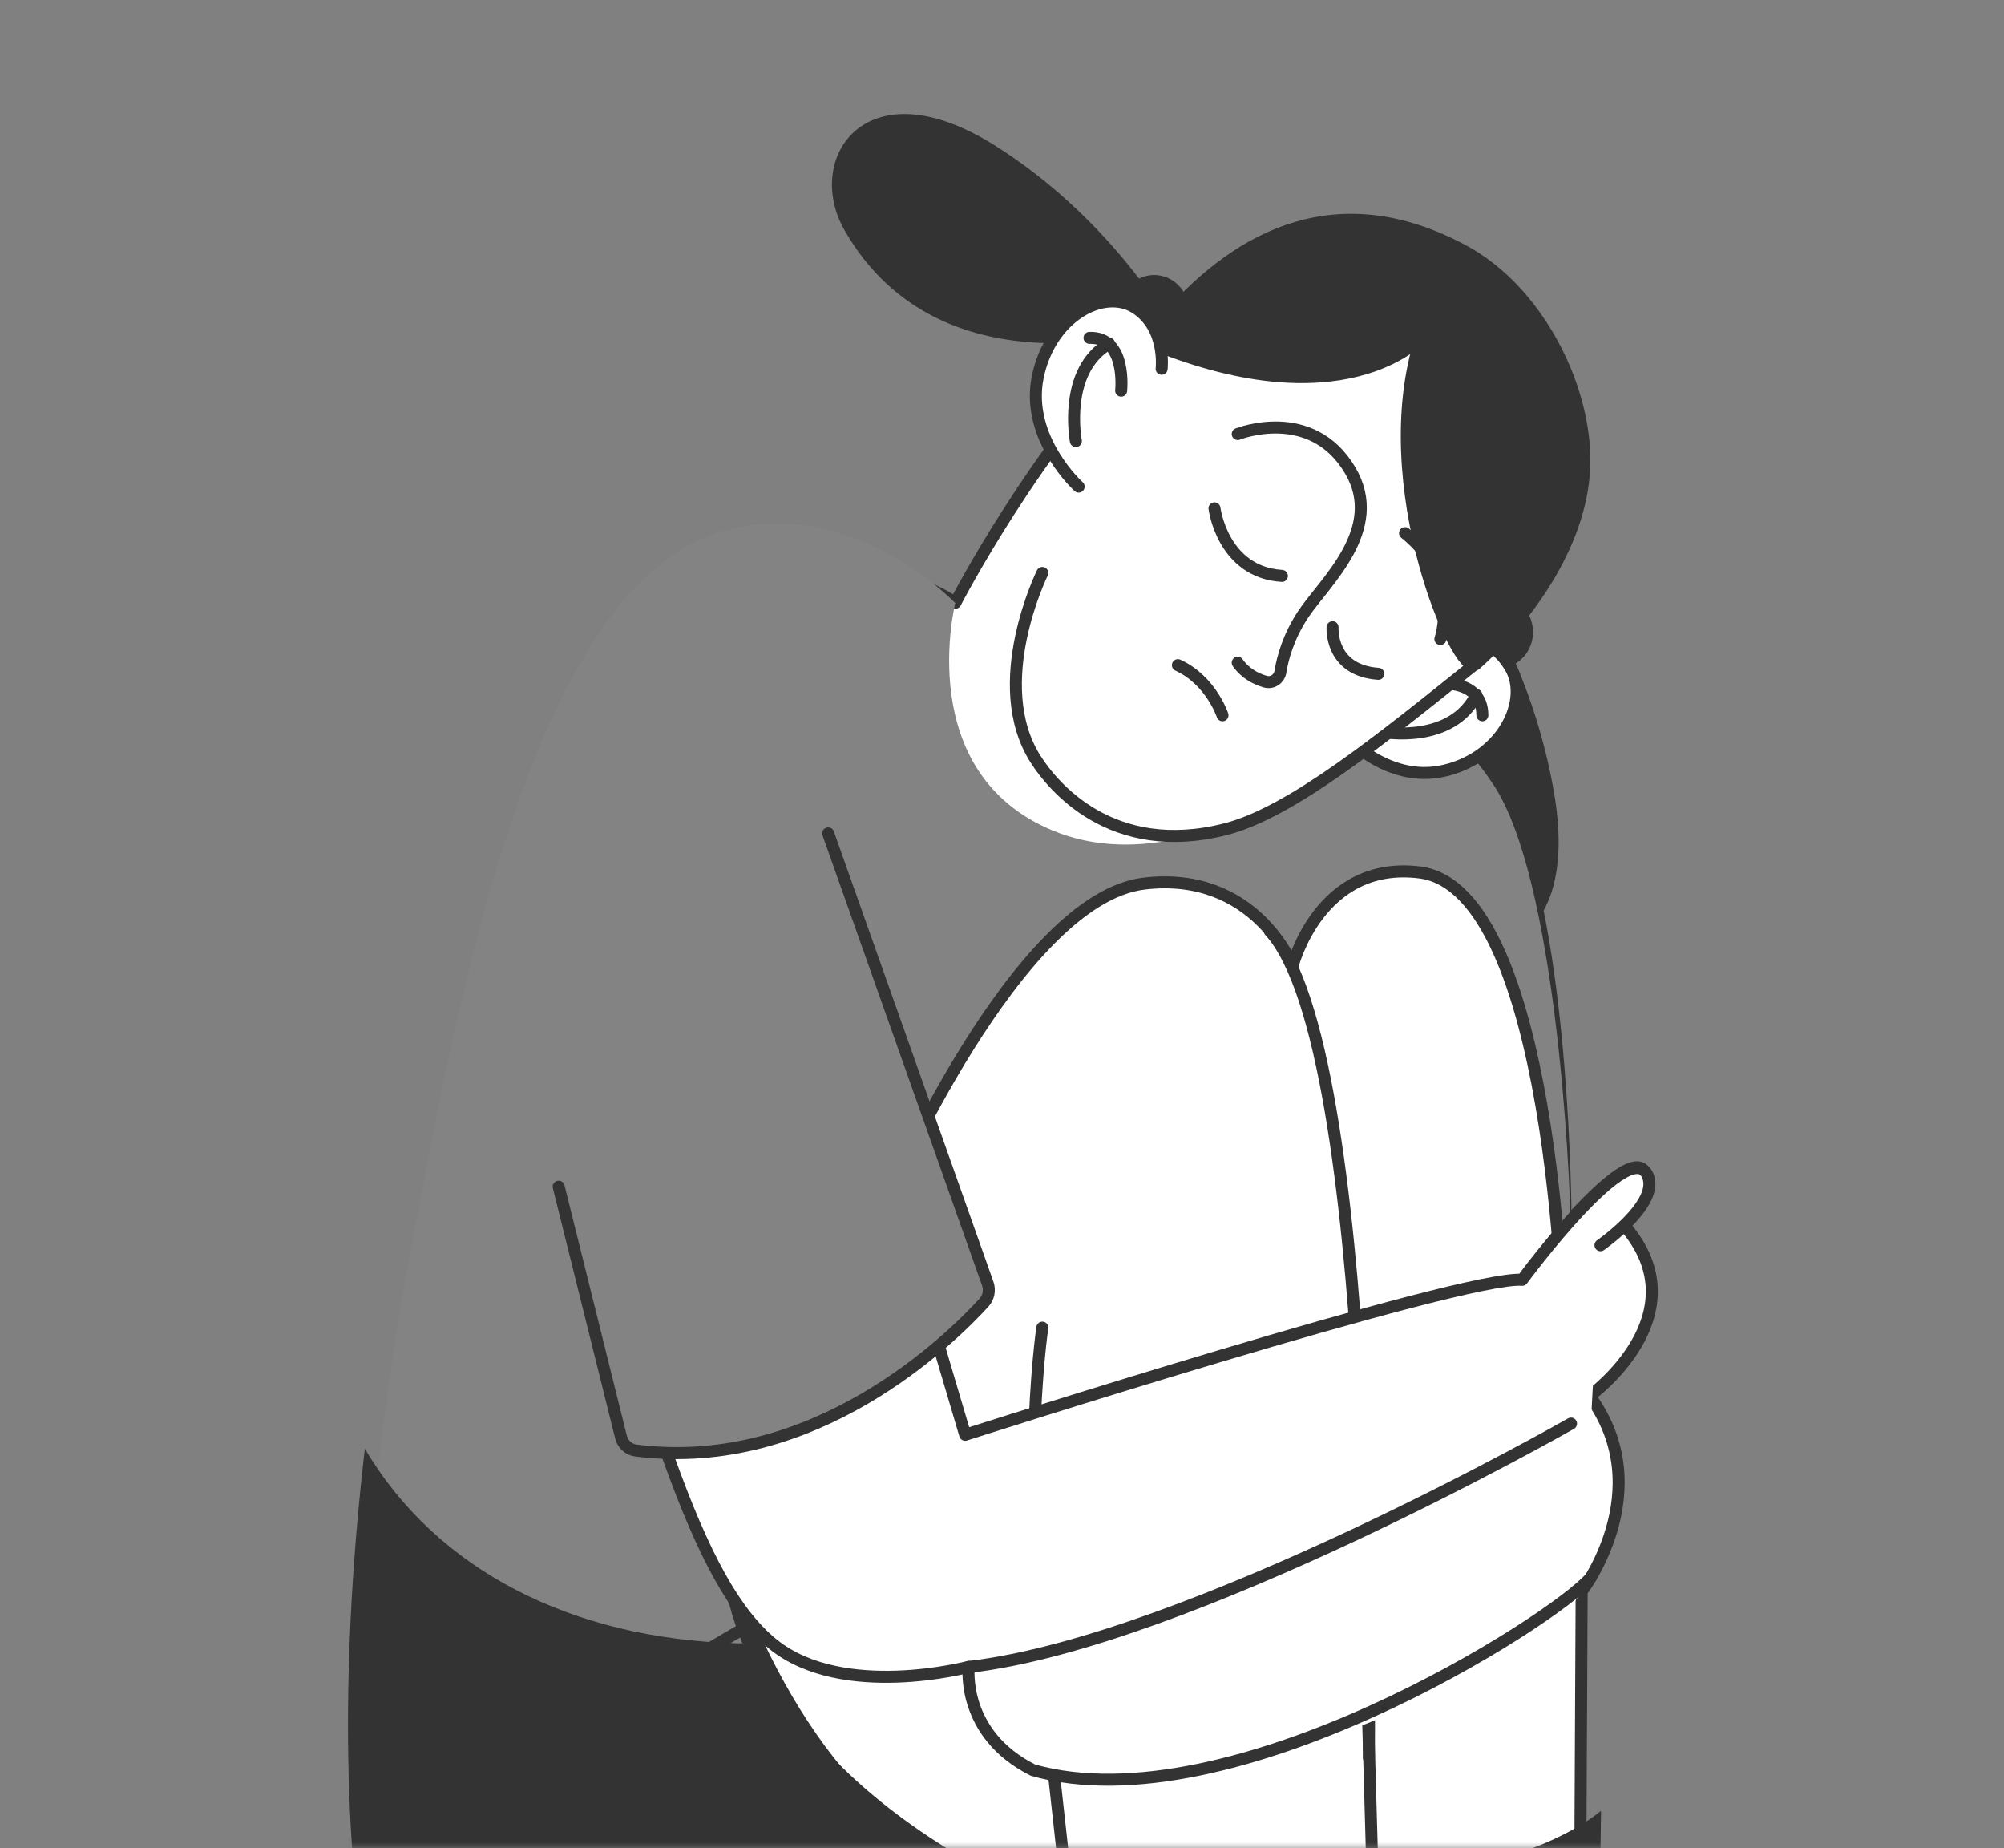
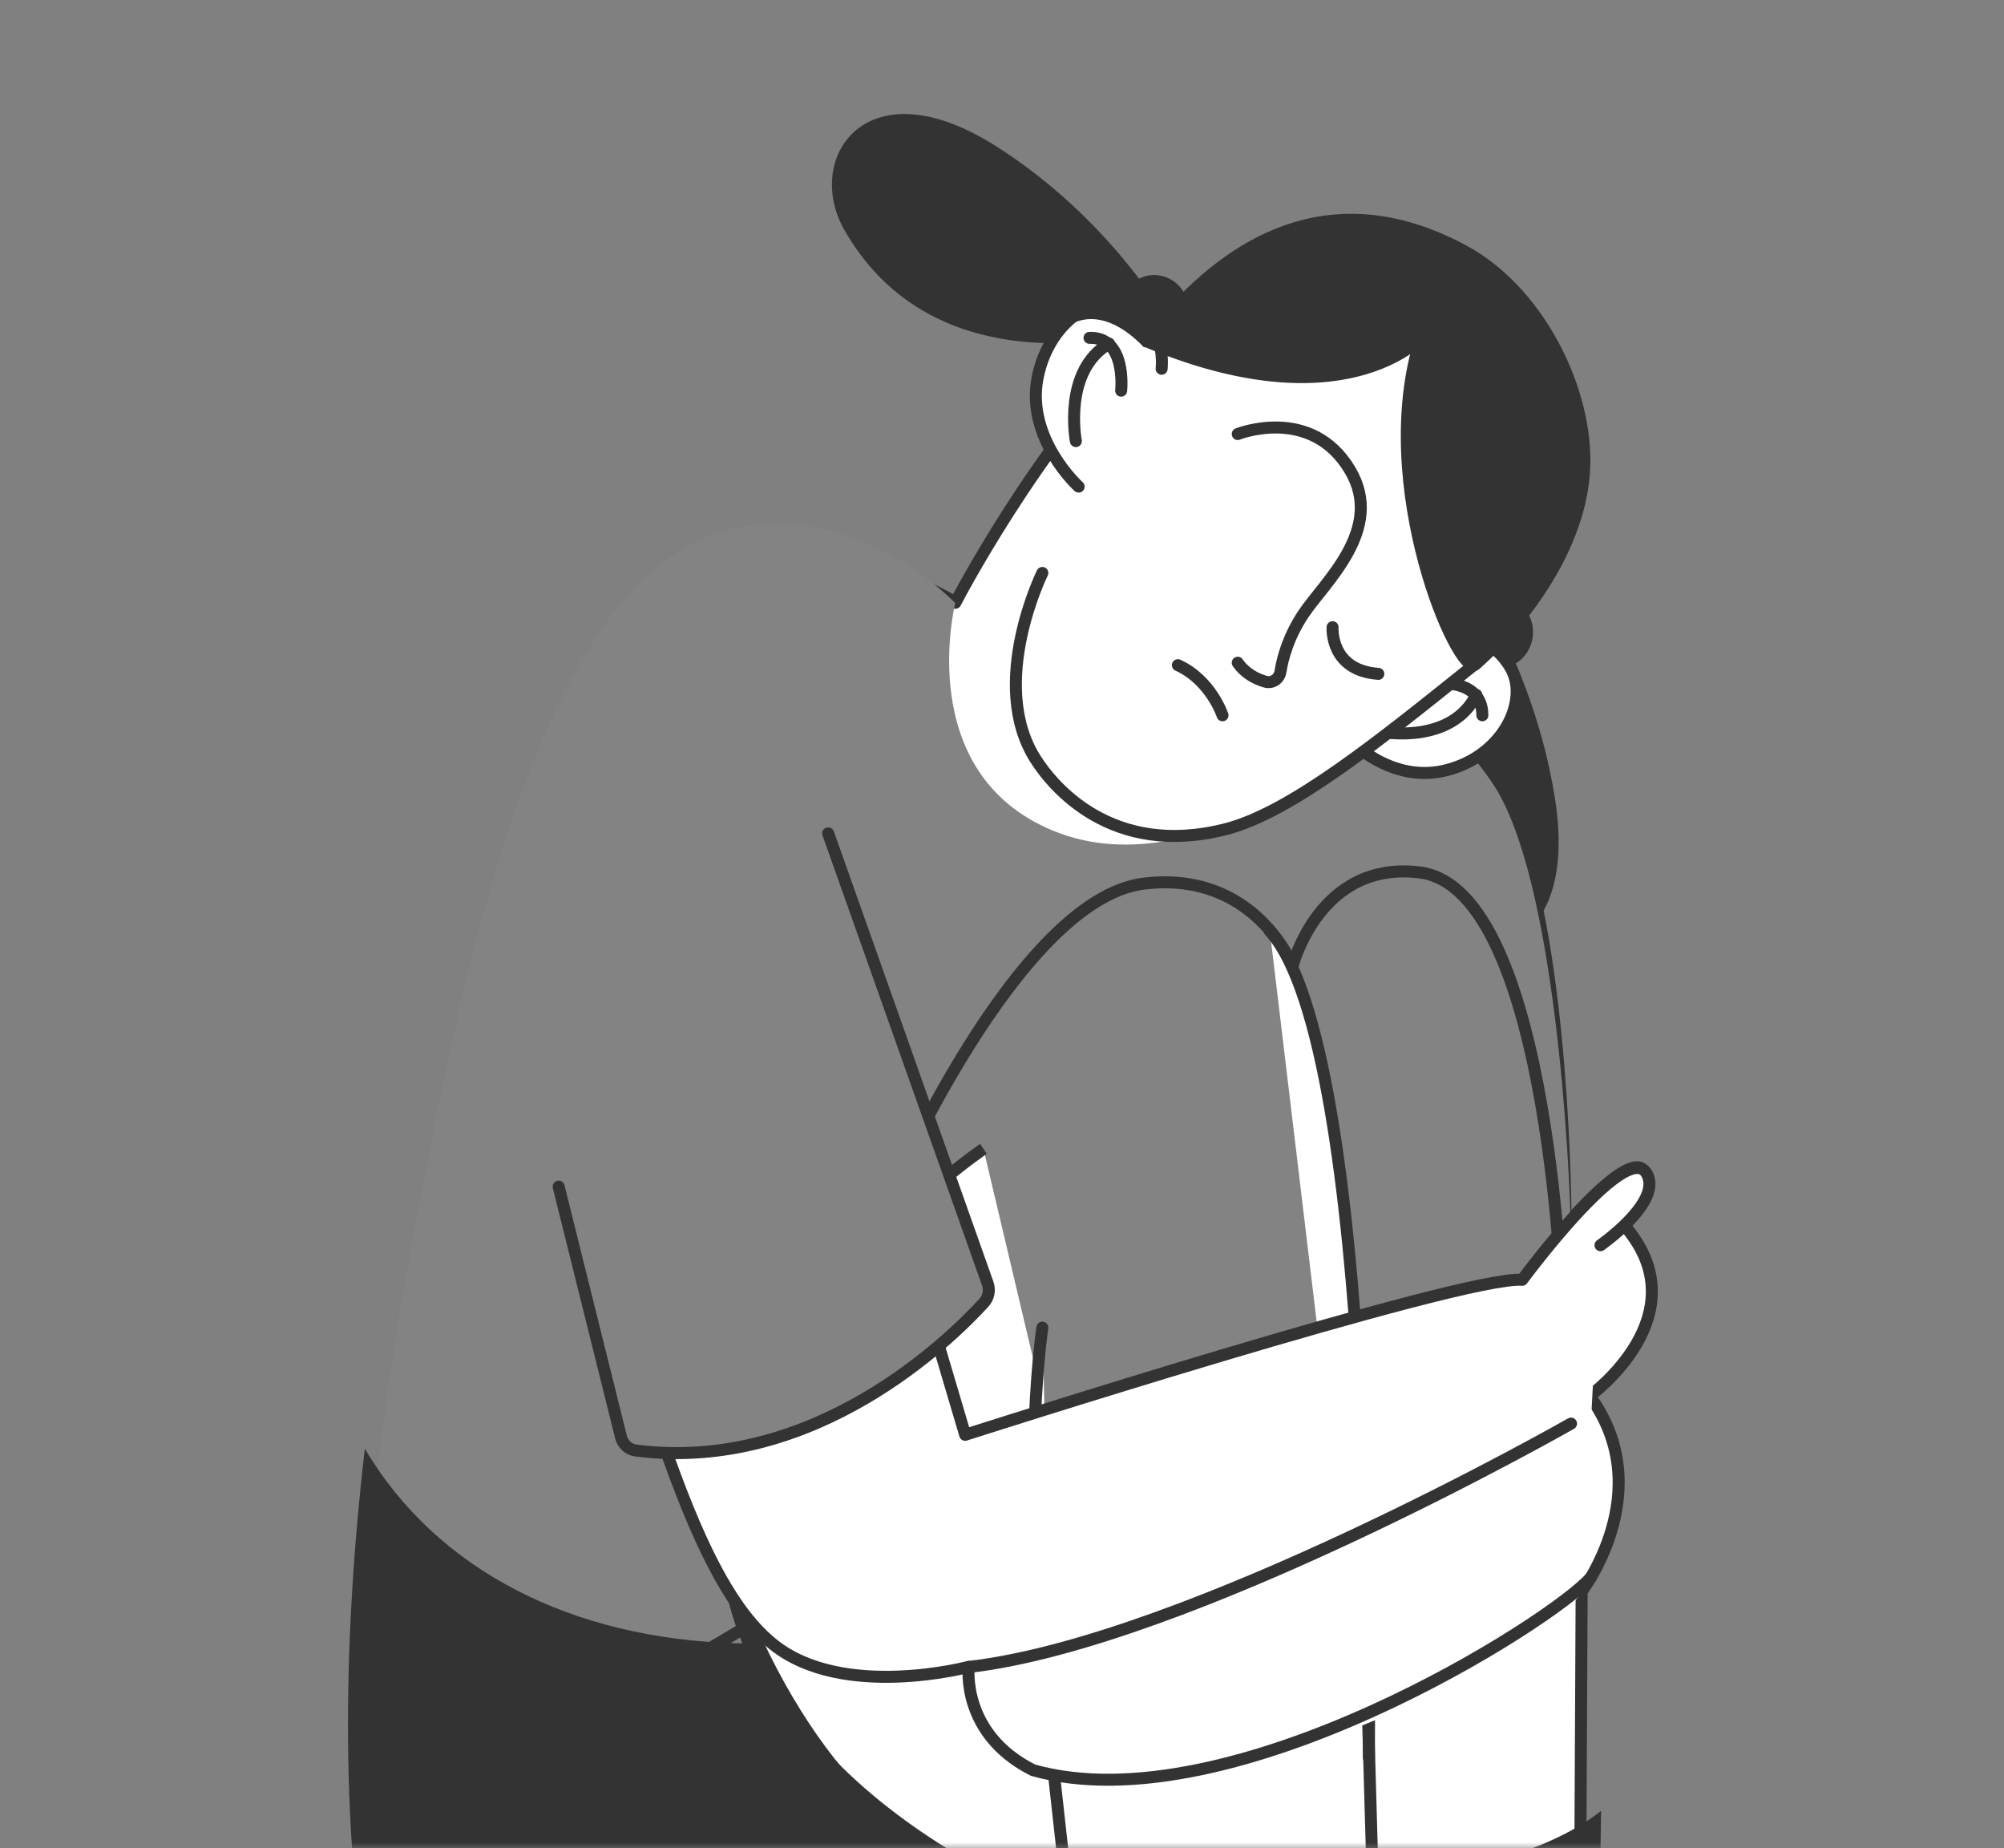
<svg xmlns="http://www.w3.org/2000/svg" width="167" height="154" viewBox="0 0 167 154" fill="none">
  <rect x="0" y="0" width="167" height="154" fill="#808080" stroke="none" />
  <g clip-path="url(#clip0_4292_14569)">
    <mask id="mask0_4292_14569" style="mask-type:luminance" maskUnits="userSpaceOnUse" x="0" y="0" width="167" height="154">
      <path d="M167 0H0V154H167V0Z" fill="white" />
    </mask>
    <g mask="url(#mask0_4292_14569)">
      <path d="M96.766 26.792C96.766 26.792 92.018 18.464 82.699 12.579C72.295 6.015 67.661 13.409 70.792 18.902C78.722 32.834 96.766 26.792 96.766 26.792Z" fill="#333333" stroke="#333333" stroke-miterlimit="10" />
      <path d="M121.626 47.67C121.626 47.67 127.289 55.353 129.08 66.561C131.077 79.075 122.774 80.828 119.041 75.762C109.568 62.917 121.626 47.674 121.626 47.674V47.67Z" fill="#333333" stroke="#333333" stroke-miterlimit="10" />
      <path d="M92.058 26.665L93.853 24.14C94.805 22.799 96.621 22.514 97.91 23.51C99.195 24.505 99.468 26.4 98.516 27.741L96.721 30.266C95.769 31.608 93.952 31.892 92.664 30.897C91.379 29.901 91.106 28.01 92.062 26.665H92.058Z" fill="#333333" />
      <path d="M121.249 50.452L124.18 49.722C125.738 49.334 127.3 50.337 127.673 51.963C128.046 53.589 127.082 55.218 125.524 55.606L122.593 56.337C121.034 56.725 119.473 55.722 119.1 54.096C118.727 52.47 119.691 50.84 121.249 50.452Z" fill="#333333" />
      <path d="M45.48 191.005C70.877 207.462 93.395 182.23 93.661 181.93C93.661 181.93 93.011 185.824 92.985 189.84C92.967 192.477 93.222 195.159 94.104 196.82C99.439 206.836 123.932 221.268 131.132 218.689C145.966 213.377 119.93 193.634 119.539 193.33C119.949 193.491 154.355 207.236 157.681 198.68C161.048 190.005 131.582 178.671 131.582 178.671V177.802L131.804 132.599C131.804 132.599 138.272 124.22 132.476 116.311C132.476 116.311 141.846 109.561 135.374 102.117C135.374 102.117 138.272 98.861 136.936 97.462C135.599 96.067 130.467 102.117 130.467 102.117C130.467 102.117 130.467 101.548 130.449 100.549C130.345 94.564 129.603 73.129 124.445 65.354C121.244 60.534 118.494 59.666 117.294 59.535C116.869 59.485 116.64 59.535 116.64 59.535C118.39 58.716 120.008 57.678 121.444 56.595C121.968 56.203 122.466 55.788 122.954 55.353C127.576 51.225 130.5 45.376 131.028 38.999C131.586 32.308 127.573 22.303 119.317 20.677C119.317 20.677 107.492 17.422 97.456 26.262C96.714 26.915 95.987 27.603 95.271 28.314C86.306 37.251 79.613 50.222 79.613 50.222C79.613 50.222 71.686 44.618 60.54 48.827C45.148 54.646 42.626 86.681 39.27 104.281C38.162 110.073 40.71 115.577 40.075 121.069C39.299 127.745 30.509 133.791 30.405 139.863C29.97 165.127 35.246 184.355 45.48 190.989V191.001V191.005Z" fill="white" stroke="#333333" stroke-linecap="round" stroke-linejoin="round" />
      <path d="M30.402 139.879C52.196 139.118 73.986 138.361 95.781 137.607C105.9 131.012 130.526 103.535 130.914 102.824C130.811 96.84 129.603 73.133 124.446 65.366C121.245 60.546 118.494 59.678 117.294 59.551L116.526 59.67C116.526 59.67 100.687 74.559 87.747 69.209C76.039 64.367 79.606 50.246 79.606 50.246C79.606 50.246 70.228 40.453 59.082 44.661C43.69 50.48 37.679 86.159 34.323 103.758C33.215 109.55 32.348 115.219 31.716 120.711C30.941 127.387 30.505 133.814 30.402 139.886V139.879Z" fill="#838383" />
      <path d="M121.992 53.263C121.992 53.263 124.2 52.874 125.847 55.58C127.494 58.286 125.308 63.01 120.453 64.193C115.398 65.427 111.669 60.857 111.669 60.857" fill="white" />
      <path d="M121.992 53.263C121.992 53.263 124.2 52.874 125.847 55.58C127.494 58.286 125.308 63.01 120.453 64.193C115.398 65.427 111.669 60.857 111.669 60.857" stroke="#333333" stroke-linecap="round" stroke-linejoin="round" />
      <path d="M119.244 56.959C119.244 56.959 123.538 56.344 123.53 59.596" stroke="#333333" stroke-linecap="round" stroke-linejoin="round" />
      <path d="M115.316 60.999C115.316 60.999 120.957 62.018 123.028 57.901" stroke="#333333" stroke-linecap="round" stroke-linejoin="round" />
      <path d="M43.7 191.547C72.052 210.026 94.942 183.514 95.212 183.214L106.487 121.084C75.592 143.534 42.382 140.978 30.402 120.704C26.399 155.164 31.003 183.318 43.697 191.543L43.7 191.547Z" fill="#333333" />
      <path d="M95.781 154.126L93.551 161.337C93.551 161.337 66.337 153.327 61.209 133.364C56.081 113.405 81.954 95.721 81.954 95.721" fill="white" />
      <path d="M95.781 154.126L93.551 161.337C93.551 161.337 66.337 153.327 61.209 133.364C56.081 113.405 81.954 95.721 81.954 95.721" stroke="#333333" stroke-miterlimit="10" />
      <path d="M49.05 143.311L62.438 135.405C75.378 164.723 97.457 158.647 97.457 158.647C97.054 162.044 95.869 168.325 91.771 174.843C87.06 182.338 81.02 186.147 78.052 187.757" stroke="#333333" stroke-linecap="round" stroke-linejoin="round" />
-       <path d="M130.271 110.499C130.271 110.499 129.408 74.079 118.313 72.691C109.951 71.642 107.717 80.486 107.717 80.486C107.717 80.486 104.586 72.507 95.334 73.621C84.737 74.901 74.031 99.795 74.031 99.795L79.941 121.146" fill="white" />
      <path d="M130.271 110.499C130.271 110.499 129.408 74.079 118.313 72.691C109.951 71.642 107.717 80.486 107.717 80.486C107.717 80.486 104.586 72.507 95.334 73.621C84.737 74.901 74.031 99.795 74.031 99.795L79.941 121.146" stroke="#333333" stroke-linecap="round" stroke-linejoin="round" />
      <path d="M86.862 110.619C86.862 110.619 84.632 125.278 87.844 147.912L86.862 110.619Z" fill="white" />
      <path d="M86.862 110.619C86.862 110.619 84.632 125.278 87.844 147.912" stroke="#333333" stroke-linecap="round" stroke-linejoin="round" />
      <path d="M84.407 118.298C84.407 118.298 86.98 139.44 89.31 161.414C91.038 177.702 92.692 192.211 93.22 193.337L115.306 188.914L114.364 155.771L113.378 121.142L84.407 118.294V118.298Z" fill="white" stroke="#333333" stroke-linecap="round" stroke-linejoin="round" />
      <path d="M114.074 146.447C114.074 146.447 114.746 87.35 105.819 77.576L114.074 146.447Z" fill="white" />
      <path d="M114.074 146.447C114.074 146.447 114.746 87.35 105.819 77.576" stroke="#333333" stroke-linecap="round" stroke-linejoin="round" />
      <path d="M133.374 103.75C133.374 103.75 138.059 100.495 137.387 98.165C136.184 93.98 126.85 106.633 126.85 106.633C121.888 106.256 80.43 119.547 80.43 119.547L68.438 79.048C67.128 80.72 63.591 84.782 57.532 86.762C52.123 88.534 47.527 87.719 45.485 87.227C53.951 117.475 58.034 131.877 64.447 137.019C70.247 141.674 80.729 138.88 80.729 138.88C80.729 138.88 80.057 144.464 86.082 147.489C102.59 152.143 129.579 137.015 131.812 132.599" fill="white" />
      <path d="M133.374 103.75C133.374 103.75 138.059 100.495 137.387 98.165C136.184 93.98 126.85 106.633 126.85 106.633C121.888 106.256 80.43 119.547 80.43 119.547L68.438 79.048C67.128 80.72 63.591 84.782 57.532 86.762C52.123 88.534 47.527 87.719 45.485 87.227C53.951 117.475 58.034 131.877 64.447 137.019C70.247 141.674 80.729 138.88 80.729 138.88C80.729 138.88 80.057 144.464 86.082 147.489C102.59 152.143 129.387 135.101 132.569 131.435" stroke="#333333" stroke-linecap="round" stroke-linejoin="round" />
      <path d="M130.919 118.613C130.919 118.613 99.02 136.793 80.726 138.891L130.919 118.613Z" fill="white" />
      <path d="M130.919 118.613C130.919 118.613 99.02 136.793 80.726 138.891" stroke="#333333" stroke-linecap="round" stroke-linejoin="round" />
      <path d="M69.014 69.436L82.313 106.955C82.505 107.501 82.383 108.112 81.999 108.531C79.285 111.506 67.918 122.771 52.983 120.853C52.389 120.78 51.898 120.331 51.746 119.72L42.465 82.461" fill="#838383" />
      <path d="M69.014 69.436L82.313 106.955C82.505 107.501 82.383 108.112 81.999 108.531C79.285 111.506 67.917 122.771 52.983 120.853C52.389 120.78 51.898 120.331 51.746 119.72L46.555 98.873" stroke="#333333" stroke-linecap="round" stroke-linejoin="round" />
      <path d="M86.862 47.739C86.862 47.739 82.292 56.983 86.305 63.267C87.715 65.473 92.611 71.519 102.144 69.086C107.571 67.698 115.003 61.687 122.89 55.357" fill="white" />
      <path d="M86.862 47.739C86.862 47.739 82.292 56.983 86.305 63.267C87.715 65.473 92.611 71.519 102.144 69.086C107.571 67.698 115.003 61.687 122.89 55.357" stroke="#333333" stroke-linecap="round" stroke-linejoin="round" />
      <path d="M118.424 28.134C114.459 40.372 121.548 56.522 122.954 55.361C127.577 51.233 132.033 44.769 132.033 38.369C132.033 31.97 128.02 24.175 121.995 20.916C111.557 15.274 103.379 19.613 97.457 26.266C96.796 27.008 95.988 27.608 95.272 28.319C111.886 35.406 118.428 28.127 118.428 28.127L118.424 28.134Z" fill="#333333" stroke="#333333" stroke-miterlimit="10" />
-       <path d="M96.802 30.725C96.802 30.725 97.216 27.277 94.584 25.628C91.947 23.98 87.473 26.386 86.468 31.47C85.464 36.559 89.887 40.545 89.887 40.545" fill="white" />
+       <path d="M96.802 30.725C91.947 23.98 87.473 26.386 86.468 31.47C85.464 36.559 89.887 40.545 89.887 40.545" fill="white" />
      <path d="M96.802 30.725C96.802 30.725 97.216 27.277 94.584 25.628C91.947 23.98 87.473 26.386 86.468 31.47C85.464 36.559 89.887 40.545 89.887 40.545" stroke="#333333" stroke-linecap="round" stroke-linejoin="round" />
      <path d="M93.429 32.55C93.429 32.55 93.912 28.057 90.793 28.149" stroke="#333333" stroke-linecap="round" stroke-linejoin="round" />
      <path d="M89.656 36.751C89.656 36.751 88.533 30.894 92.425 28.63" stroke="#333333" stroke-linecap="round" stroke-linejoin="round" />
      <path d="M103.144 36.163C103.144 36.163 109.277 33.718 112.514 39.188C115.428 44.115 110.373 48.516 108.608 51.171C107.346 53.07 106.877 54.873 106.707 55.956C106.607 56.575 106.017 56.967 105.437 56.794C104.71 56.583 103.79 56.145 103.144 55.219" stroke="#333333" stroke-linecap="round" stroke-linejoin="round" />
-       <path d="M101.207 42.355C101.207 42.355 101.875 47.67 106.826 47.985" stroke="#333333" stroke-linecap="round" stroke-linejoin="round" />
-       <path d="M120.031 53.243C120.031 53.243 121.77 48.143 117.085 44.419" stroke="#333333" stroke-linecap="round" stroke-linejoin="round" />
      <path d="M111.048 52.259C111.048 52.259 110.79 55.856 114.862 56.145" stroke="#333333" stroke-linecap="round" stroke-linejoin="round" />
      <path d="M87.266 160.753C88.993 177.041 91.482 190.42 92.01 191.547L115.299 188.914L133.04 178.779L133.42 150.875C133.42 150.875 126.881 156.609 114.358 155.779C114.266 155.779 114.173 155.772 114.085 155.76C114.085 155.76 100.701 166.506 87.266 160.757V160.753Z" fill="#333333" />
-       <path d="M74.031 153.17C74.031 153.17 62.434 172.13 49.051 172.103C36.871 170.88 34.885 155.756 34.885 155.756" stroke="#333333" stroke-linecap="round" stroke-linejoin="round" />
      <path d="M101.876 59.596C101.876 59.596 100.923 56.69 98.158 55.422" stroke="#333333" stroke-miterlimit="10" stroke-linecap="round" />
    </g>
  </g>
  <defs>
    <clipPath id="clip0_4292_14569">
      <rect width="167" height="154" fill="white" />
    </clipPath>
  </defs>
</svg>